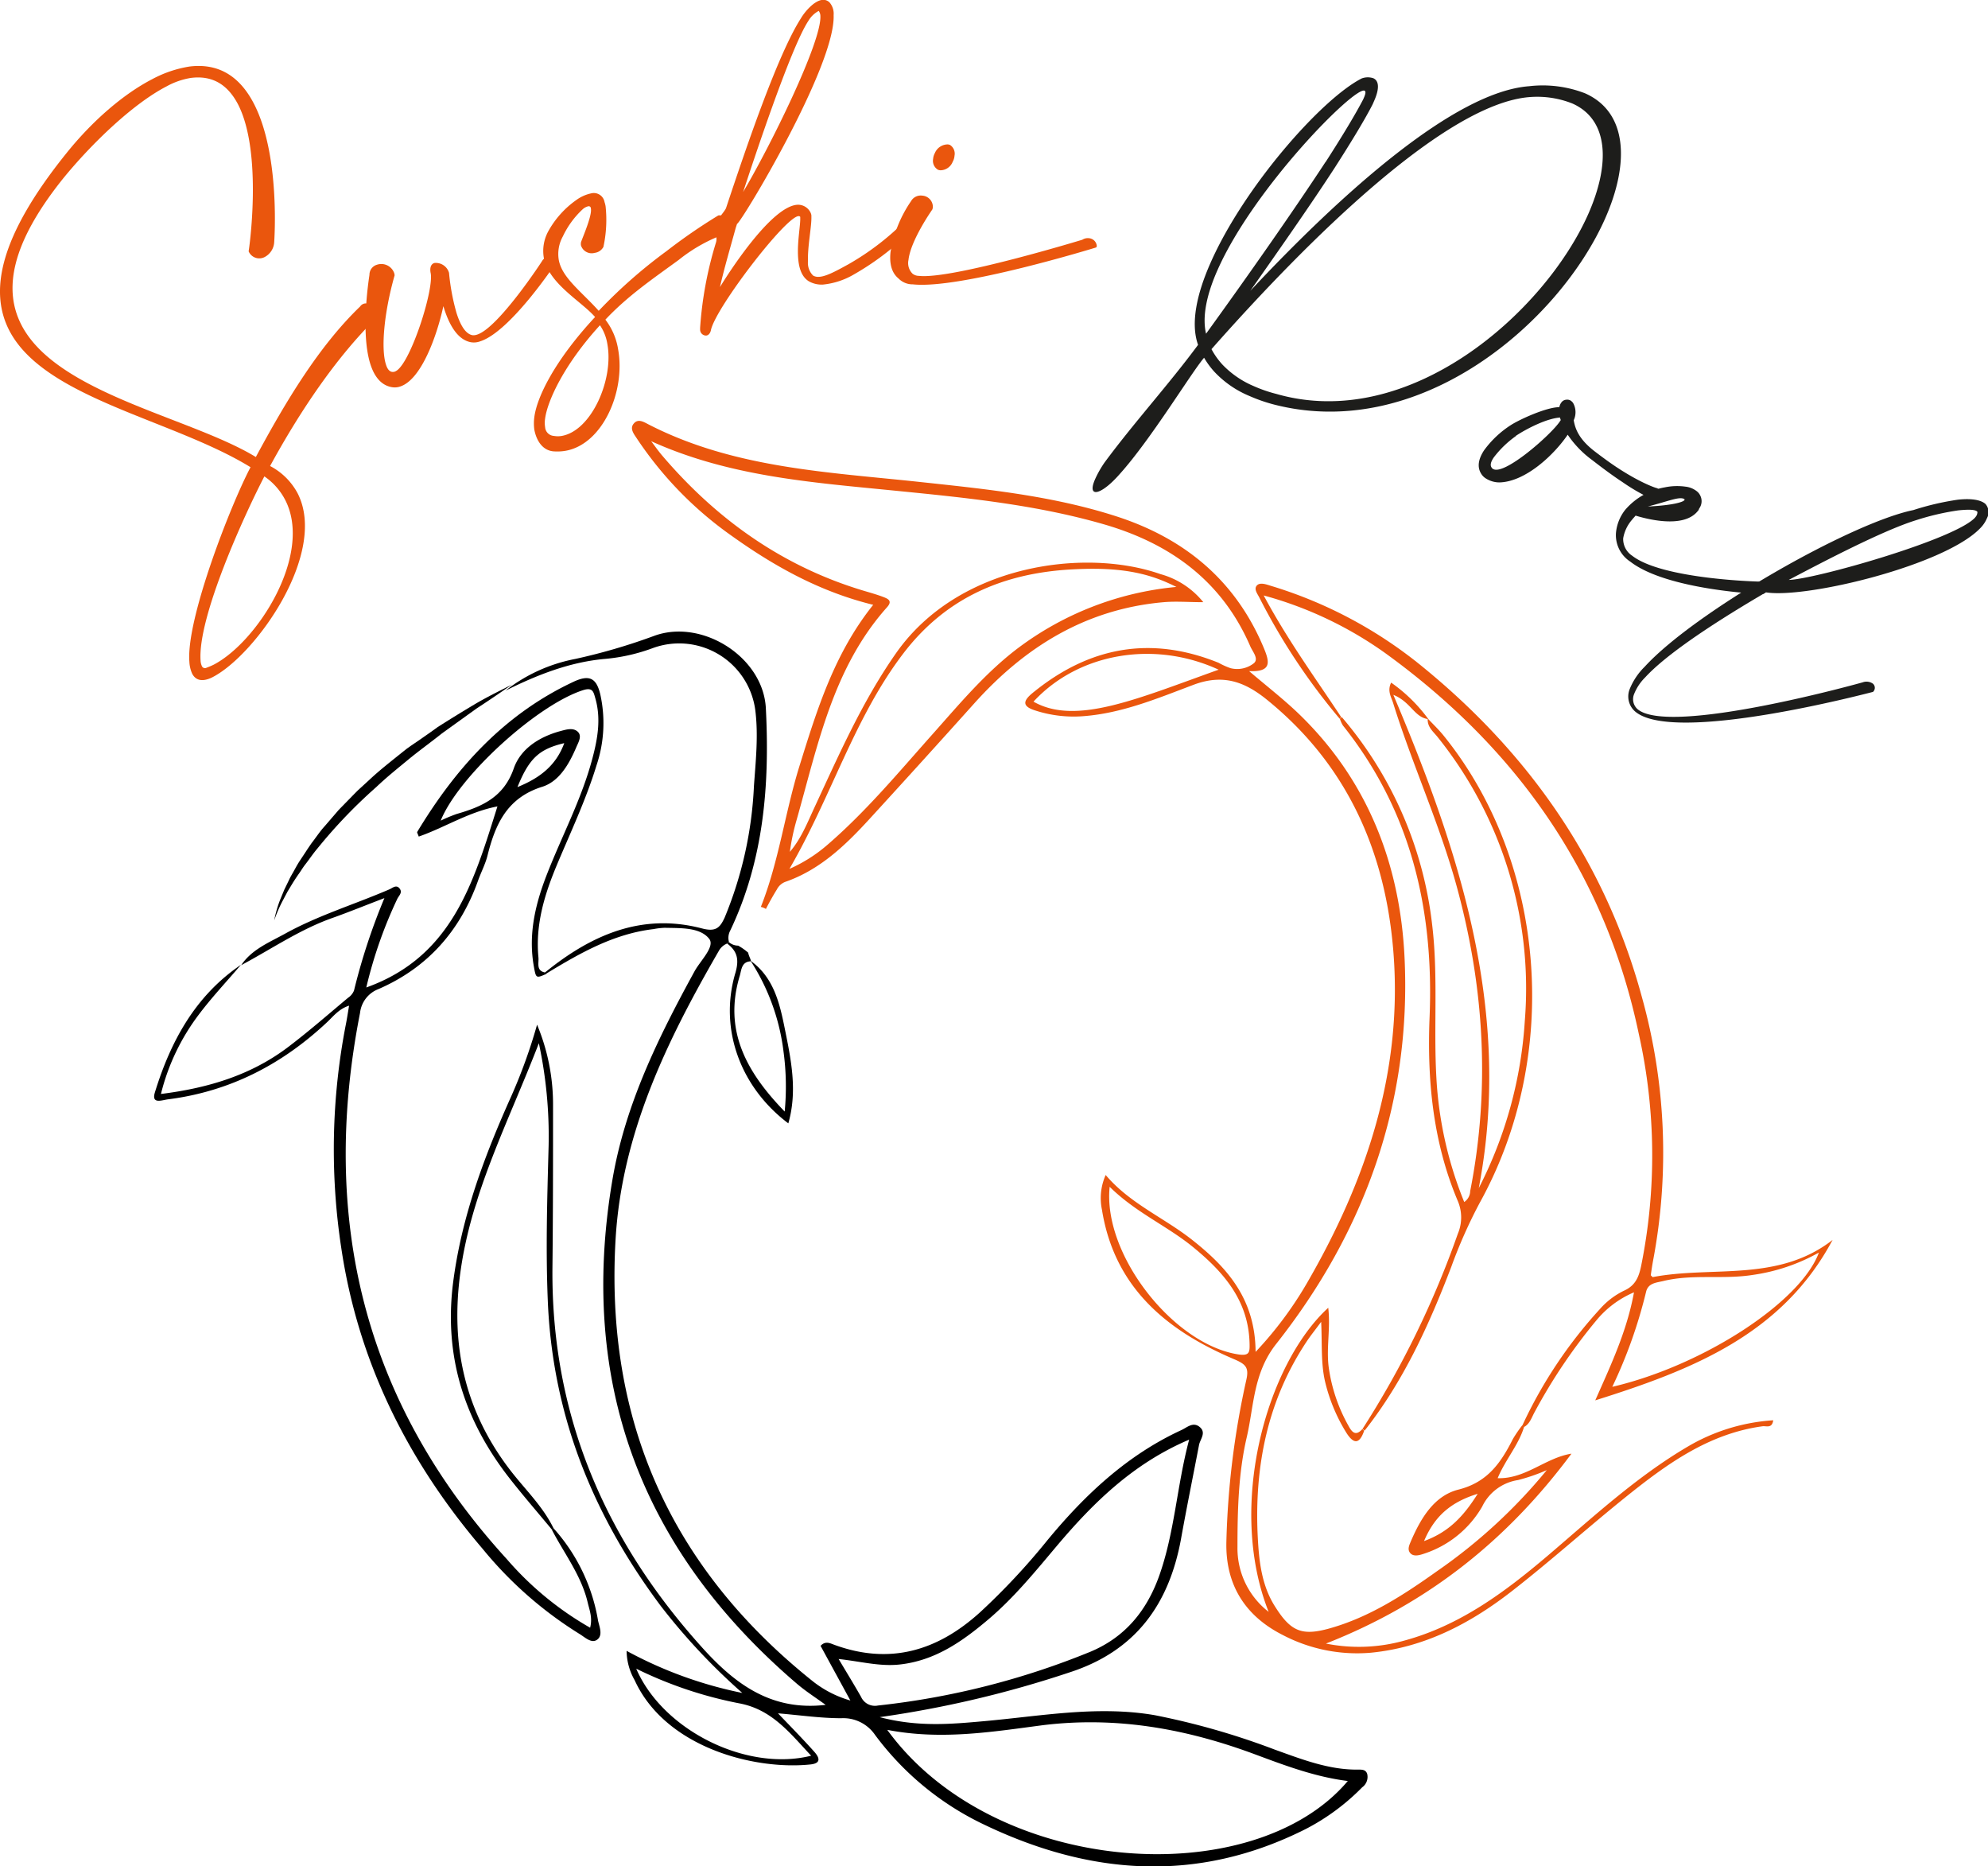
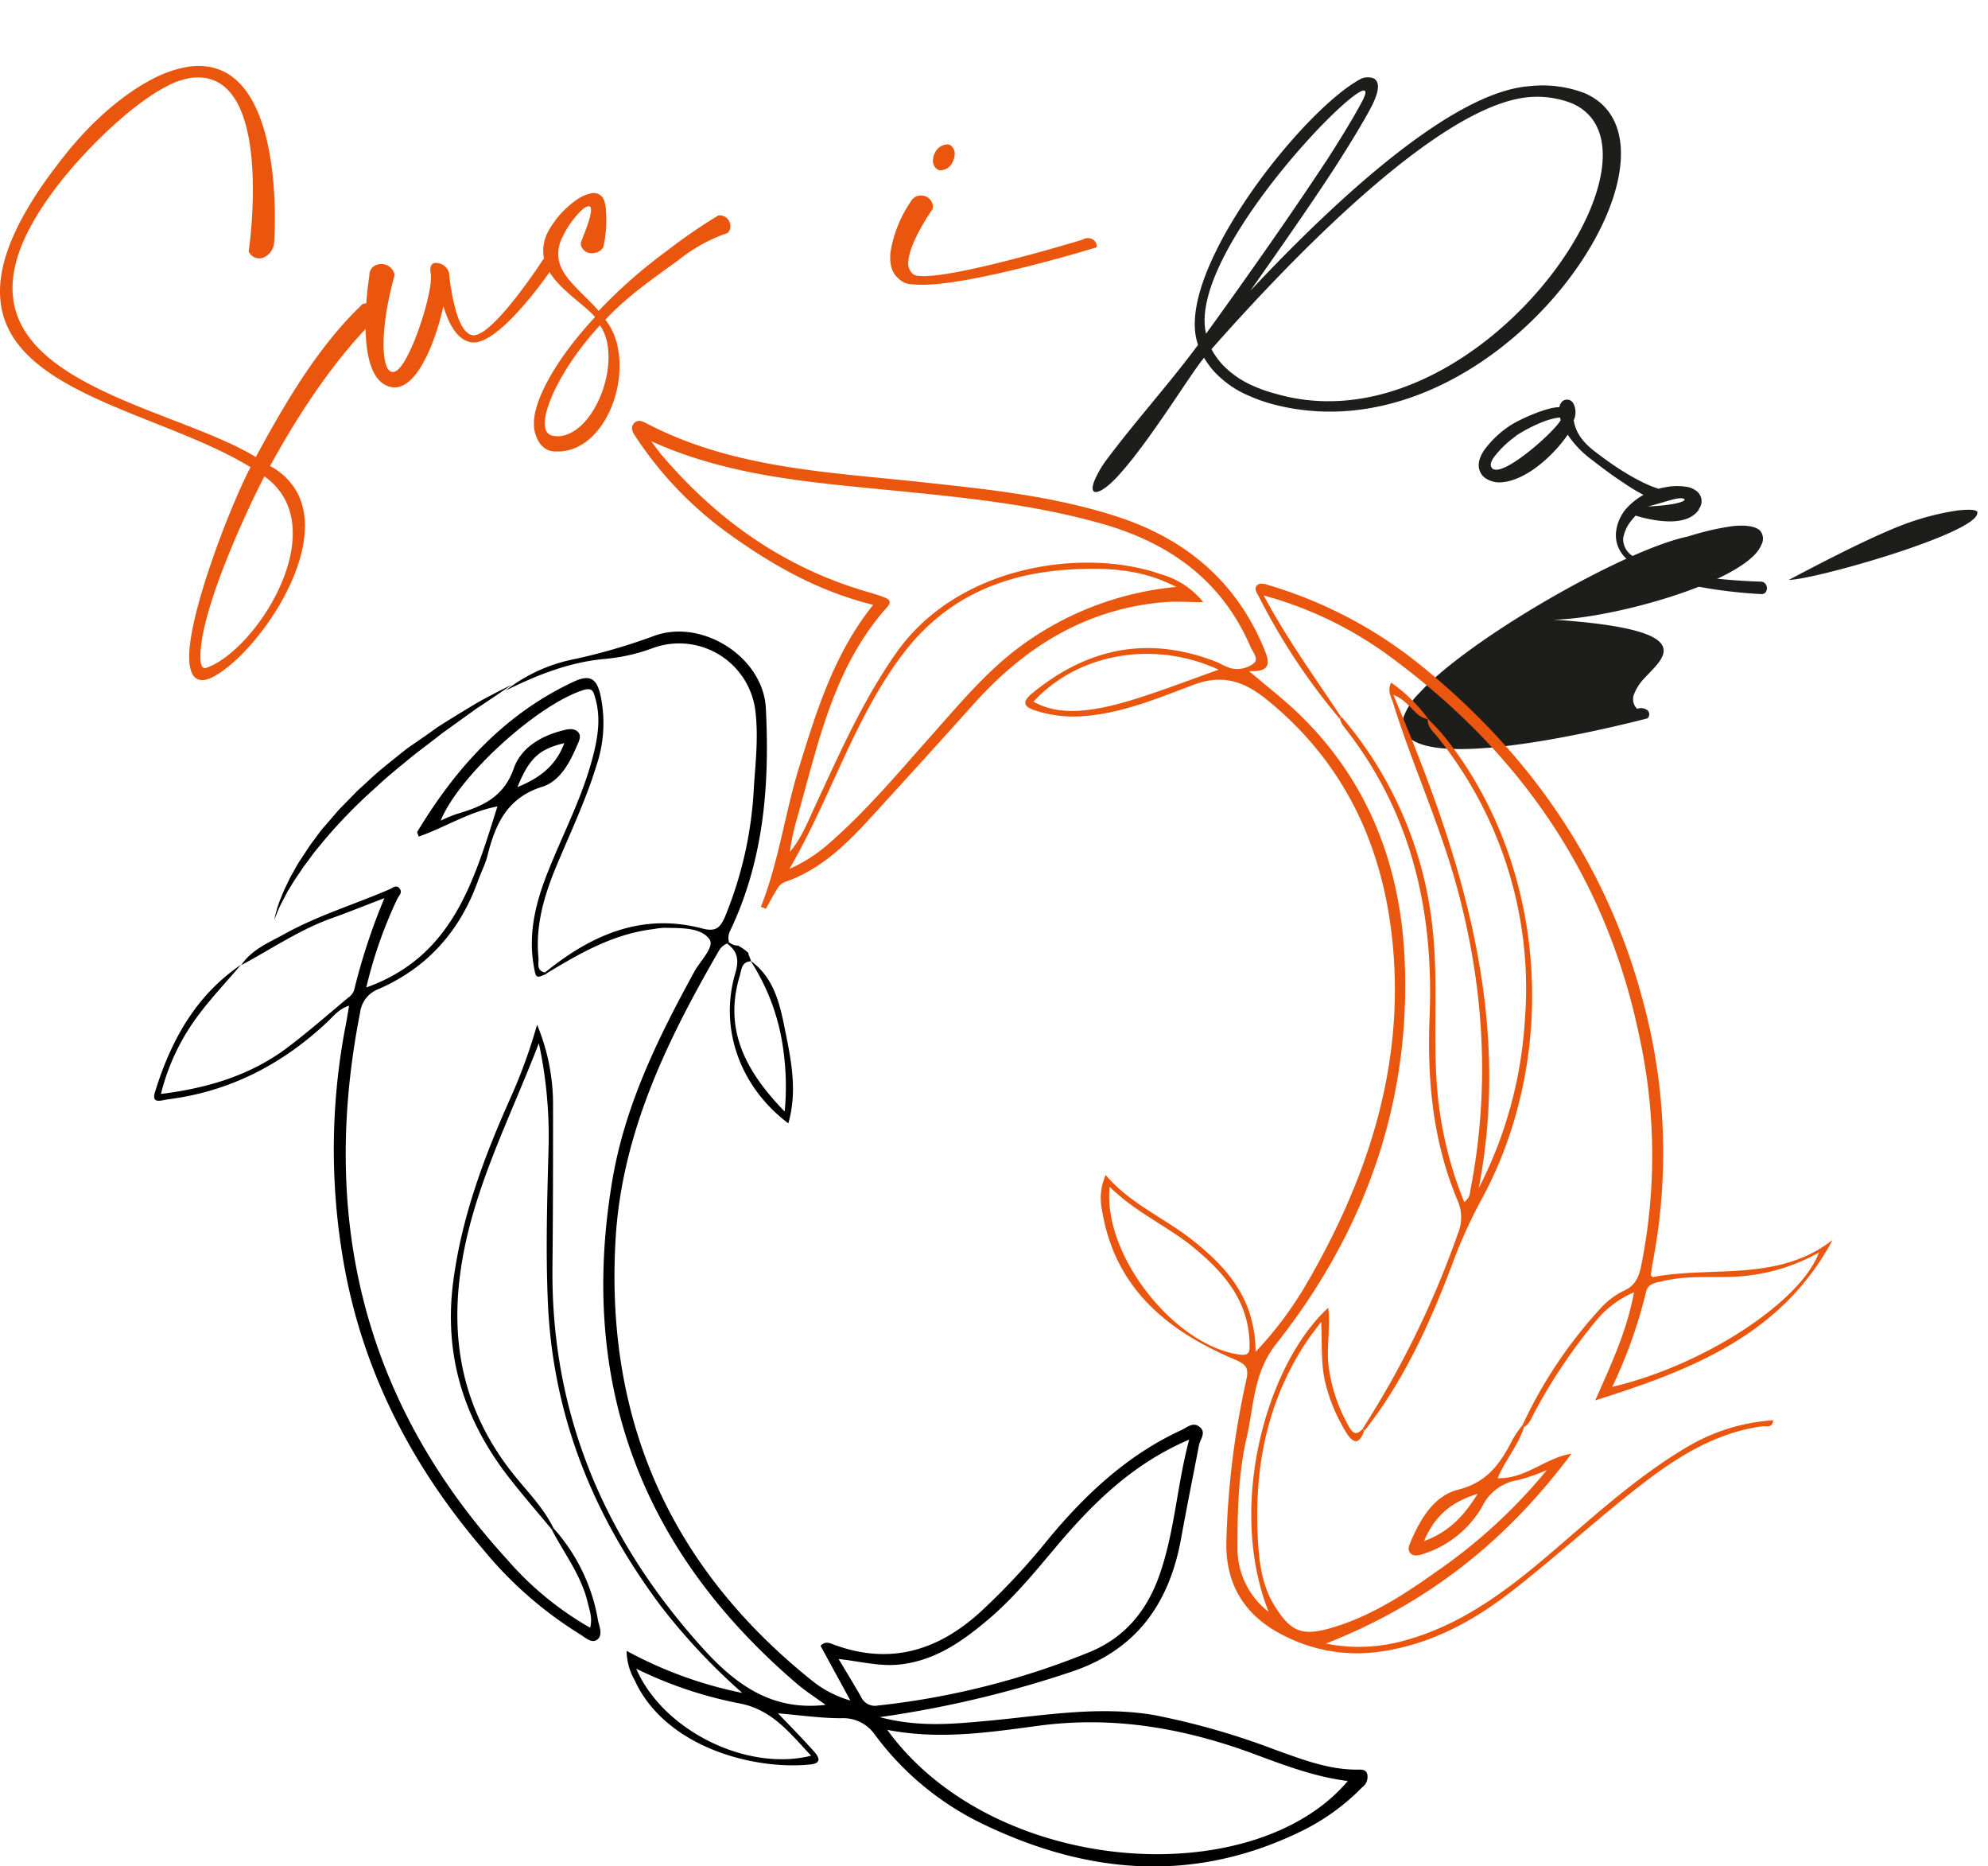
<svg xmlns="http://www.w3.org/2000/svg" viewBox="0 0 333.51 313.01">
  <defs>
    <style>.cls-1{fill:#ea560d;}.cls-2{fill:#1d1d1b;}</style>
  </defs>
  <g id="Laag_2" data-name="Laag 2">
    <g id="Layer_1" data-name="Layer 1">
      <path class="cls-1" d="M39.92,17.48c-1.58-3-4-4.91-7.9-4.41a12.54,12.54,0,0,0-4.08,1.42C22.29,17.41,15.3,24.14,10.54,30,1.74,41,.59,48.69,3.6,54.51,9.58,66.06,32,70,42.92,76.65c5-9.28,10.54-18.55,17.5-25.25a1.16,1.16,0,0,1,.44-.39c.75-.4,1.93.23,2.37,1.07a1.32,1.32,0,0,1,.08,1.08c-6.83,6.64-13,15.83-18,25a11,11,0,0,1,4.61,4.56c5.15,10-7,27.09-14.23,30.84l-.26.13c-1.56.7-2.62.4-3.19-.7a5.48,5.48,0,0,1-.47-2c-.57-7.19,7-26.47,10.26-32.63-13-8-34.56-11.51-40.47-22.93C-1.83,48.88-.15,39.72,11.14,25.7c4.32-5.39,9.52-9.9,14.41-12.43a19.8,19.8,0,0,1,6.23-2.11c5.32-.66,8.67,2.09,10.81,6.22C47.09,26.07,46,40.56,46,40.62a3,3,0,0,1-1.56,2.47,1.94,1.94,0,0,1-2.73-.94C41.75,42.08,44.15,25.66,39.92,17.48ZM33.65,110.8a2.54,2.54,0,0,0,.21.9.56.56,0,0,0,.79.29,12.27,12.27,0,0,0,1.18-.5c7.37-3.82,16.74-18.56,12-27.67a10.81,10.81,0,0,0-3.48-3.92C41.08,86.21,33.13,103.48,33.65,110.8Z" />
      <path class="cls-1" d="M64.74,61.11c.3,1,.8,1.43,1.48,1.22.09,0,.21-.12.3-.15C69,60.59,72.9,48.29,72.23,45.71c-.16-1,.18-1.45.63-1.6a2.3,2.3,0,0,1,2.47,1.65,36.58,36.58,0,0,0,1.27,6.78c.61,1.9,1.46,3.47,2.67,3.68a1.82,1.82,0,0,0,.77-.1c3.61-1.15,11-12.44,11-12.5a1.44,1.44,0,0,1,.56-.42A1.06,1.06,0,0,1,93,44a2.08,2.08,0,0,1,0,.48S85.57,55.65,80.55,57.25A3,3,0,0,1,79,57.4c-2.28-.42-3.66-3-4.51-5.69l-.11-.36c-1.07,4.93-3.69,12.34-7.26,13.48a2.8,2.8,0,0,1-1.41.1c-1.8-.32-2.92-1.81-3.57-3.84-1.76-5.52-.14-15-.16-15a1.75,1.75,0,0,1,1.26-1.69,2.29,2.29,0,0,1,2.86,1.32,1.49,1.49,0,0,1,.1.47C64.39,52.55,63.91,58.53,64.74,61.11Z" />
      <path class="cls-1" d="M99.13,35c0-.28-.18-.45-.46-.4a2.16,2.16,0,0,0-.92.5,14.84,14.84,0,0,0-3.33,4.56,6.07,6.07,0,0,0-.68,3.93c.54,3,3.8,5.3,6.7,8.54a84.52,84.52,0,0,1,11.36-10,94.44,94.44,0,0,1,8.71-6,1.81,1.81,0,0,1,2,1.52,1.54,1.54,0,0,1-.47,1.44,27.05,27.05,0,0,0-8.2,4.52c-4.39,3.2-8.51,6-12.28,10a11,11,0,0,1,2.14,5c1.27,7-2.58,15.9-8.83,17a8.32,8.32,0,0,1-1.87.1c-1.94-.08-3-1.77-3.36-3.64a7.87,7.87,0,0,1,0-2.11c.42-3.31,3.36-9.44,10.19-16.79-2.32-2.67-7.81-5.59-8.61-10a6.87,6.87,0,0,1,.76-4.38,15.66,15.66,0,0,1,4.7-5.24,6.54,6.54,0,0,1,2.45-1.11,1.83,1.83,0,0,1,2.29,1.46,3.82,3.82,0,0,1,.18.74,21.41,21.41,0,0,1-.37,6.77,1.93,1.93,0,0,1-1.46,1,1.88,1.88,0,0,1-2.31-1.27,1.53,1.53,0,0,1,0-.43C97.36,40.66,99.37,36.3,99.13,35Zm-7.68,35.2a4.36,4.36,0,0,0,0,1.44,1.57,1.57,0,0,0,1.47,1.47,3.8,3.8,0,0,0,1.34,0c5-.91,8.71-9.48,7.64-15.36a7.78,7.78,0,0,0-1.25-3.2C94.59,61.18,91.84,67.27,91.45,70.19Z" />
-       <path class="cls-1" d="M139.85,2.54c.34,8.58-15.63,35-16.2,35l-.22.67c-1,3.65-1.88,6.58-2.65,9.94,1.25-2.05,8.59-13.64,13.05-13.81A2.33,2.33,0,0,1,136,35.7a1.29,1.29,0,0,1,.12.66c.06,1.56-.66,5-.57,7.43a3,3,0,0,0,.86,2.43,1.66,1.66,0,0,0,.91.21c1.23,0,3.14-1.08,5-2.1a44.12,44.12,0,0,0,9.78-7.55.83.83,0,0,1,.6-.31.94.94,0,0,1,.94.91,1.06,1.06,0,0,1-.21.72A44.79,44.79,0,0,1,143.3,46a12.74,12.74,0,0,1-5.25,1.73,4.37,4.37,0,0,1-2.39-.57c-1.32-.85-1.72-2.55-1.79-4.4-.09-2.42.42-5,.38-6.19v-.19a.3.3,0,0,0-.29-.13c-2.18.09-13.89,15.36-14.69,19.1-.12.62-.49.92-.82.93a1,1,0,0,1-1-1V55a62.8,62.8,0,0,1,2.67-14.35,2,2,0,0,0,.08-.53c0-.47-.18-1-.21-1.55a3.86,3.86,0,0,1,.11-1c.25-.86,1.48-2.1,1.7-2.67,3.74-11.26,8.77-25.9,12.57-31.84.58-1,2.21-3,3.68-3.09a1.52,1.52,0,0,1,1.11.43A2.88,2.88,0,0,1,139.85,2.54Zm-2.22.18a1.48,1.48,0,0,0-.28-.89,4.42,4.42,0,0,0-1.74,1.68c-3,4.54-9.37,23.93-10.94,28.69C129.17,24.61,137.8,7.18,137.63,2.72Z" />
      <path class="cls-1" d="M152.41,43.59a2.49,2.49,0,0,0,.69,2.32,1.75,1.75,0,0,0,1.06.36c5.52.62,27.41-6.06,27.41-6.06a1.67,1.67,0,0,1,1.09-.26A1.43,1.43,0,0,1,184,41.24a.32.32,0,0,1-.13.27S161,48.56,153.14,47.69a3.28,3.28,0,0,1-2.42-1c-1.22-1-1.52-2.65-1.32-4.45a21.08,21.08,0,0,1,3.43-8.49,1.87,1.87,0,0,1,1.88-.94,1.9,1.9,0,0,1,1.79,1.92,1.29,1.29,0,0,1-.1.42S152.77,40.29,152.41,43.59Zm7.72-17.47a2.38,2.38,0,0,1-.3,1,2.24,2.24,0,0,1-2.07,1.44,1.29,1.29,0,0,1-.42-.1,1.73,1.73,0,0,1-.8-1.8,2.49,2.49,0,0,1,.3-1A2.35,2.35,0,0,1,159,24.22a1.25,1.25,0,0,1,.37.09A1.73,1.73,0,0,1,160.13,26.12Z" />
      <path class="cls-2" d="M230.39,13.12c.91.41,1.1,1.63.14,3.8l-.25.57C229,20,226.73,23.75,223.9,28.16c-3.9,6-9,13.3-14.15,20.62,15.51-16.55,34.33-33.39,46.78-34.32a19.67,19.67,0,0,1,9.38,1.19c7.12,3.15,7.5,11.67,3.37,21-7.68,17.36-31,37.59-55.66,31.17a27.12,27.12,0,0,1-4-1.4,17,17,0,0,1-5.89-4.06A13.57,13.57,0,0,1,202,60c-2.11,2.44-8.91,13.7-14.2,19.56-2,2.27-3.59,3.19-4.2,2.92-.43-.19-.42-.91.14-2.17a17.43,17.43,0,0,1,1.59-2.78c5-6.76,10.71-13,15.66-19.69-1.28-3.57-.24-8.51,2.11-13.8,5.58-12.63,18.54-27.4,25.33-30.88A2.91,2.91,0,0,1,230.39,13.12Zm-8,14.05c2.81-4.36,5-8,6.3-10.5l.13-.3c.31-.7.31-1.06.1-1.16-1.69-.74-18.59,16.33-24.67,30.09-1.78,4-2.61,7.77-1.92,10.67C209.35,46.27,216.94,35.45,222.37,27.17ZM203.24,58.56a12.58,12.58,0,0,0,1.82,2.57,15.69,15.69,0,0,0,5.25,3.62,23.33,23.33,0,0,0,3.78,1.31c22.32,6.44,45-13.61,52.35-30.14,3.71-8.38,3.48-15.85-2.68-18.57a16,16,0,0,0-7.11-1.07C242.59,17.33,219.56,40.09,203.24,58.56Z" />
      <path class="cls-2" d="M261.64,68.12a1.53,1.53,0,0,1,.26-.56,1.1,1.1,0,0,1,.86-.52,1.14,1.14,0,0,1,.79.18,2.17,2.17,0,0,1,.34.34,3.16,3.16,0,0,1,.12,2.92c.26,1.59,1,3.29,3.54,5.24,1.31,1,2.55,1.91,3.66,2.64,4.15,2.74,6.75,3.55,6.78,3.51l.2.13a.83.83,0,0,1,.17,1.2,1.11,1.11,0,0,1-1.15.54,32.84,32.84,0,0,1-5-2.87q-2.15-1.41-5.08-3.69A17.14,17.14,0,0,1,263,72.91c-2.29,3.38-7.08,7.89-11.44,8a4.24,4.24,0,0,1-2.25-.64,2.36,2.36,0,0,1-.77-.73c-.83-1.23-.47-2.64.42-4a16.76,16.76,0,0,1,4.51-4.25c1.57-1,6-3,8.12-3A.36.36,0,0,1,261.64,68.12Zm-7.31,5a17,17,0,0,0-3.74,3.61c-.45.67-.67,1.27-.34,1.71a.5.5,0,0,0,.21.2c1.86,1.23,9.78-5.77,11.22-7.95l.16-.24a1.5,1.5,0,0,1-.12-.42C259.49,70.17,256.14,71.89,254.33,73.08Z" />
      <path class="cls-2" d="M284.84,85.69c-2.46,3.14-9.08,1.2-10.45.79-.18.22-.42.46-.62.72a6.35,6.35,0,0,0-1.46,3.08,3.34,3.34,0,0,0,1.51,2.93c5.15,4,21.55,4.35,21.62,4.34a.93.93,0,0,1,.56.21,1.16,1.16,0,0,1,.19,1.59.85.85,0,0,1-.7.29c-.11,0-15.83-.65-22-5.45a5.3,5.3,0,0,1-2.4-4.71,7.27,7.27,0,0,1,1.58-4,11.3,11.3,0,0,1,6.61-3.74,10.11,10.11,0,0,1,3.47-.12,3.73,3.73,0,0,1,1.84.72,2,2,0,0,1,.63.74,2.09,2.09,0,0,1-.14,2.18C285,85.4,285,85.54,284.84,85.69Zm-2.28-1.79a.13.13,0,0,0,0-.2c-.84-.47-2.63.36-6.11,1.25C280.43,84.77,282.3,84.24,282.56,83.9Z" />
-       <path class="cls-2" d="M276,113.61a8.19,8.19,0,0,0-1.86,2.8,2.24,2.24,0,0,0,.51,2.47c5.15,4.71,37.74-4.4,37.84-4.44a1.86,1.86,0,0,1,1.72.23.92.92,0,0,1,0,1.38l0,0c-.1,0-33.7,9-40,3.19a3.33,3.33,0,0,1-.8-3.69,11.09,11.09,0,0,1,2.52-3.74c8.39-9.18,34.54-24.11,45.06-26.26a45.41,45.41,0,0,1,7.45-1.74c2.2-.24,3.82,0,4.63.7l0,0a2.07,2.07,0,0,1,.28,2.37,5.24,5.24,0,0,1-1,1.56c-5.77,6.3-29.27,12-36.1,10.91C286,105.34,279.11,110.21,276,113.61Zm55.35-26.82a1.6,1.6,0,0,0,.31-.48c.09-.31.11-.48,0-.54l0,0c-.35-.32-1.49-.34-3.13-.17a42.58,42.58,0,0,0-7.12,1.66c-5.57,1.73-15.45,6.91-21.32,10C304.1,97.24,328,90.51,331.36,86.79Z" />
+       <path class="cls-2" d="M276,113.61a8.19,8.19,0,0,0-1.86,2.8,2.24,2.24,0,0,0,.51,2.47a1.86,1.86,0,0,1,1.72.23.92.92,0,0,1,0,1.38l0,0c-.1,0-33.7,9-40,3.19a3.33,3.33,0,0,1-.8-3.69,11.09,11.09,0,0,1,2.52-3.74c8.39-9.18,34.54-24.11,45.06-26.26a45.41,45.41,0,0,1,7.45-1.74c2.2-.24,3.82,0,4.63.7l0,0a2.07,2.07,0,0,1,.28,2.37,5.24,5.24,0,0,1-1,1.56c-5.77,6.3-29.27,12-36.1,10.91C286,105.34,279.11,110.21,276,113.61Zm55.35-26.82a1.6,1.6,0,0,0,.31-.48c.09-.31.11-.48,0-.54l0,0c-.35-.32-1.49-.34-3.13-.17a42.58,42.58,0,0,0-7.12,1.66c-5.57,1.73-15.45,6.91-21.32,10C304.1,97.24,328,90.51,331.36,86.79Z" />
      <path d="M131.69,172.69c-.86-4.29-1.82-8.66-5.7-11.5-.12-.49-.39-.9-.47-1.4h0a9.46,9.46,0,0,0-1.69-1.19,2.33,2.33,0,0,1-1.58-.62l-.24.29c1.68,1.27,2,2.65,1.38,4.84-2.8,9.32.72,19.17,8.86,25.3C133.8,183,132.73,177.83,131.69,172.69Zm-.05,13.74c-6.38-6.57-10.31-13.58-7.54-22.76.3-1,.28-2.38,1.87-2.44a36.05,36.05,0,0,1,5.48,15.18A43.84,43.84,0,0,1,131.64,186.43Z" />
      <path class="cls-1" d="M283.13,242.63c-8.67,5.1-16,11.93-23.6,18.39-7.17,6.08-14.66,11.62-23.94,14.14a28.22,28.22,0,0,1-13.15.5c17.35-6.81,30.59-17.58,41.19-31.85-4.37.69-7.69,4.26-12.38,4.11,1.3-3.12,3.51-5.55,4.44-8.63l-.3-.25a21.18,21.18,0,0,0-1.59,2.32c-2,3.95-4.22,7.22-9.07,8.46-4.09,1-6.34,4.76-8,8.59-.28.68-.7,1.45-.13,2.09s1.59.33,2.37.06a17.52,17.52,0,0,0,9.68-7.87,8,8,0,0,1,6-4.45,31.17,31.17,0,0,0,4.84-1.67,89.79,89.79,0,0,1-18.33,16.89c-5.62,4-11.39,7.78-18.16,9.67-4.57,1.27-6.43.5-9-3.53-2.38-3.64-2.79-7.83-3-11.9-.58-11.81,1.65-23,8.41-33,.58-.84,1.22-1.64,2.23-3,.18,3.75-.06,6.89.65,10a28.92,28.92,0,0,0,3.49,8.46c1.18,1.93,2.22,2.29,3.08-.21l-.31-.26c-1.12,1.23-1.74.54-2.33-.56a27.72,27.72,0,0,1-3.32-9.87c-.41-3.23.33-6.47-.07-9.92-10.31,9.42-17.07,33.19-10,51a13.46,13.46,0,0,1-5.23-10.86c0-6.19.16-12.43,1.55-18.4,1.23-5.27,1.08-10.78,4.95-15.68,14.92-18.9,22.68-40.56,21.53-64.78-.75-15.74-6.23-29.88-17.91-41.06-2.47-2.35-5.17-4.45-8.17-7,3.79.17,3.45-1.5,2.51-3.78-4.72-11.39-13.3-18.48-24.81-22.19-10.68-3.44-21.8-4.56-32.89-5.75-15.51-1.67-31.22-2.3-45.53-9.64-.8-.41-1.83-1.1-2.58-.07-.59.8.09,1.66.54,2.34a61.86,61.86,0,0,0,15.9,16.36c7.18,5.13,14.82,9.41,23.8,11.61-6.56,8.2-9.44,17.62-12.38,27.07-2.42,7.78-3.45,16-6.47,23.6a2.8,2.8,0,0,1,.85.34c.57-1.11,1.18-2.2,1.84-3.27a2.67,2.67,0,0,1,1.37-1.26c5.81-2,10.11-6.13,14.15-10.54q8.84-9.65,17.57-19.38c8.54-9.53,18.79-15.86,31.79-17,2.1-.18,4.22,0,6.66,0a14,14,0,0,0-7.19-4.71c-12.59-4.42-33.87-1.71-44.36,13.26-5.66,8.08-9.56,17-13.67,25.84-1.2,2.58-2.24,5.27-4.14,7.48a36.63,36.63,0,0,1,1.11-5.28c3.57-12.53,6.08-25.51,15.15-35.7,1-1.08.27-1.44-.6-1.77s-1.81-.61-2.73-.88c-13.77-4-25-11.9-34.28-22.75-.68-.79-1.29-1.66-1.92-2.49,12.74,5.76,26.11,6.84,39.42,8.15,12.27,1.22,24.57,2.34,36.47,5.77,11.14,3.21,19.86,9.49,24.61,20.46.39.92,1.47,2.08.63,2.84a4.52,4.52,0,0,1-3.92.85,12,12,0,0,1-2-.9c-11.45-4.64-21.81-2.66-31.25,5.08-1.73,1.42-1.6,2.27.53,2.93a20.86,20.86,0,0,0,7.85.95c6.58-.46,12.6-3,18.61-5.26,5-1.89,8.64-.54,12.44,2.56,13.28,10.8,19.68,25.17,21.09,41.77,1.73,20.31-4.47,38.81-14.55,56.15a62.42,62.42,0,0,1-8.53,11.39c-.05-8.89-4.78-14.16-10.63-18.78-4.73-3.74-10.45-6.08-14.52-10.89a9.53,9.53,0,0,0-.62,5.85c2.09,13,10.8,20.2,22.06,25,2,.85,2.64,1.37,2.16,3.49a140,140,0,0,0-3.35,27.15c-.19,7.36,3.26,12.54,9.49,15.68a26.87,26.87,0,0,0,14.79,2.95c9-.89,16.66-4.91,23.61-10.32,6.54-5.09,12.71-10.65,19.17-15.84,6.82-5.47,13.87-10.6,22.92-11.82.59-.07,1.57.41,1.76-1A32.26,32.26,0,0,0,283.13,242.63ZM238.9,258.47c1.79-4.24,4.54-6.55,9-7.93C245.54,254.3,243.08,256.94,238.9,258.47ZM151.48,109.68c7.17-9.45,16.85-13.55,28.32-14.18,5.22-.28,10.42-.1,15.36,1.94.74.3,1.46.64,2.19,1a52.28,52.28,0,0,0-27,10.59c-5.25,4.07-9.48,9.14-13.86,14.06-5.72,6.42-11.23,13.06-17.78,18.69a25.26,25.26,0,0,1-6.27,3.95C139.56,133.43,143.3,120.44,151.48,109.68Zm21.9,8c7.52-8.15,20.25-10.35,31.06-5.36C190.84,117.17,180.49,121.73,173.38,117.68Zm34.41,109.49c-10.9-1.64-22.82-16.75-21.63-28.12,4.35,4.31,9.64,6.55,14,10.12,5.18,4.24,9.31,9,9.47,16.19C209.66,226.75,209.64,227.44,207.79,227.17Z" />
      <path d="M91.41,163.12c7.72-6.28,16.23-10.07,26.37-7.4,2.3.6,3-.1,3.8-1.85a65.24,65.24,0,0,0,4.9-22c.29-4.12.74-8.26.27-12.41a12.88,12.88,0,0,0-17.13-10.8,30.86,30.86,0,0,1-8,1.84c-6,.51-11.47,2.68-16.81,5.33a27.34,27.34,0,0,1,11.69-5.31,99.94,99.94,0,0,0,13.4-3.93c8-2.8,18.15,3.66,18.58,12.2.66,12.83-.34,25.49-6,37.34a2.56,2.56,0,0,0-.2,1.81l-.24.29a2.73,2.73,0,0,0-1.41,1.19c-8.74,15.1-16.32,30.65-17.36,48.45q-2.66,45.63,33.17,74.18a18.22,18.22,0,0,0,6.22,3.16l-5-9.17c.82-.88,1.6-.43,2.34-.16,9.31,3.39,17.28,1,24.41-5.46a113.45,113.45,0,0,0,11.31-12.1c6.29-7.62,13.38-14.28,22.48-18.47.93-.43,1.87-1.36,2.94-.61,1.37,1,.17,2.13,0,3.17-1,5.22-2.06,10.41-3,15.64-2,11-7.61,18.84-18.67,22.43A180.23,180.23,0,0,1,147.58,288c6.42,1.69,12,1.17,17.56.67,9.51-.85,19-2.65,28.58-1a124.3,124.3,0,0,1,20.18,5.79c4.49,1.61,9,3.38,13.86,3.34.63,0,1.34-.06,1.6.71a2.15,2.15,0,0,1-.84,2.26,37.1,37.1,0,0,1-9.48,7c-18.21,9.17-36.32,7.78-54.24-.89a48.83,48.83,0,0,1-18-14.9,6.45,6.45,0,0,0-5.66-2.8c-3.49,0-7-.52-10.62-.82,2.07,2.17,4.13,4.26,6.08,6.44.73.82,1.35,1.91-.6,2.13-9.37,1-24.35-2.8-29.53-14.13a10.13,10.13,0,0,1-1.35-4.92,69.19,69.19,0,0,0,19.41,7.06,104.52,104.52,0,0,1-13.68-14.59c-11.22-15-18-31.54-18.92-50.49-.41-9-.13-17.86.11-26.79a74.39,74.39,0,0,0-1.64-17.1c-5.1,13.22-11.34,25-13.17,38.47-1.67,12.23.75,23.15,8.26,33,2.49,3.27,5.55,6.13,7.38,9.9l-.26.23c-2.37-2.86-4.8-5.66-7.09-8.58-7.6-9.71-11.11-20.51-9.49-33,1.43-11,5.26-21.15,9.74-31.13a90,90,0,0,0,4.33-12,34.68,34.68,0,0,1,2.68,13.55c0,9,0,18.08-.1,27.12-.25,24.71,8.77,45.71,25.19,63.88,5.54,6.13,11.62,10.59,20.64,9.53-1.73-1.26-3.42-2.33-4.91-3.62C107.56,260,97,232,102.72,198c2.12-12.66,7.72-24,13.8-35.1,1-1.81,3.48-4.16,2.45-5.45-1.55-1.95-4.79-1.77-7.44-1.84a12.29,12.29,0,0,0-1.9.22c-6.71.79-12.4,4.07-18,7.47Zm57.43,127c17.89,24.63,61.38,27.4,77.27,8.59-5.33-.66-10.3-2.51-15.27-4.36-11.59-4.35-23.4-6.53-35.89-5C166.46,290.46,157.9,291.89,148.84,290.13Zm50.65-48.66c-9.26,3.94-15.91,10.41-22,17.59-3.7,4.39-7.32,8.87-11.72,12.59s-8.93,6.88-14.83,7.53c-3.36.37-6.61-.53-10.25-.92,1.39,2.33,2.61,4.32,3.76,6.34a2.55,2.55,0,0,0,2.84,1.46A131.24,131.24,0,0,0,183,277c5.7-2.42,9.3-6.73,11.42-12.57C197.07,257.06,197.41,249.28,199.49,241.47Zm-92.76,38.4c4.47,10.38,18.56,17.32,29.35,14.61-3.56-3.79-6.57-7.77-12.09-8.79A68.66,68.66,0,0,1,106.73,279.87Z" />
      <path d="M92.85,256.31a30.69,30.69,0,0,1,7.48,15.5c.21,1,.9,2.53-.23,3.25-.93.59-2-.48-2.86-1A65.66,65.66,0,0,1,81,259.81c-12.57-14.7-20.94-31.42-23.77-50.65a109.77,109.77,0,0,1,.81-37.44c.18-.91.32-1.84.52-3.05-1.7.55-2.6,1.74-3.62,2.71-7.56,7.12-16.35,11.68-26.74,13-1.06.13-2.84.88-2.21-1.18,2.64-8.56,6.77-16.19,14.44-21.39-2.38,2.79-4.91,5.47-7.11,8.4A36.53,36.53,0,0,0,27,183.48c8-1,15.15-3.19,21.31-7.85,3.46-2.62,6.74-5.49,10.08-8.28a2.66,2.66,0,0,0,1-1.22,103.7,103.7,0,0,1,5.1-15.5c-3.35,1.28-6,2.36-8.64,3.3-5.51,1.93-10.29,5.24-15.39,7.95,1.79-2.66,4.7-3.81,7.34-5.27,5.58-3.09,11.7-4.93,17.53-7.45.53-.23,1.15-.84,1.7-.15s-.11,1.2-.37,1.73a74.52,74.52,0,0,0-5.21,14.88c14.43-5.17,18-17.65,22-30.37-4.87.94-8.85,3.55-13.2,5.06-.15-.44-.32-.68-.25-.79,6.48-10.74,14.6-19.74,26.23-25.18,2.72-1.27,3.84-.53,4.47,2.1a22.2,22.2,0,0,1-.62,11.9c-1.8,5.9-4.46,11.45-6.82,17.12-2,4.85-3.45,9.8-2.93,15.13.09.95-.43,2.26,1.18,2.53l.18.21c-1.74.76-1.77.77-2.11-1.13-1-5.41.21-10.53,2.17-15.55,2.54-6.51,5.86-12.7,7.65-19.51.88-3.32,1.44-6.63.48-10-.31-1.07-.42-1.92-2.08-1.38-7.66,2.46-20.83,14.36-23.87,21.88a25.24,25.24,0,0,1,2.68-1.12c4.25-1.23,7.9-2.8,9.58-7.64,1.18-3.38,4.41-5.37,8-6.31.9-.24,2-.55,2.75.17s.07,1.8-.28,2.63c-1.2,2.81-2.87,5.71-5.7,6.59-5.9,1.85-7.87,6.29-9.18,11.55-.36,1.43-1.07,2.76-1.57,4.16-3,8.43-8.48,14.64-16.72,18.22a4.85,4.85,0,0,0-3.09,4C53.62,204.41,61,235.2,85,261.47A53.41,53.41,0,0,0,99,273c.43-1.66-.1-2.92-.41-4.24-1.07-4.53-3.92-8.17-6-12.17Zm1.81-131.67c-4.21,1-5.89,2.54-7.85,7.37C90.46,130.53,93.26,128.47,94.66,124.64Z" />
      <path class="cls-1" d="M224.75,120.55a105.71,105.71,0,0,1-13.49-20.35c-.34-.65-.94-1.41-.41-2s1.63-.17,2.37.06a73.76,73.76,0,0,1,24.91,13.15c18.22,14.7,31.14,33.09,37.29,55.72a97.24,97.24,0,0,1,1.92,44.21c-.16.84-.28,1.68-.4,2.52,0,.06.12.14.31.34,10-1.93,21,.92,30.19-6.24-8.49,15.89-23.55,21.79-39.82,26.91,2.66-6,5.32-11.64,6.5-18.12a16.49,16.49,0,0,0-6.33,4.73,92.37,92.37,0,0,0-10.31,15.3c-.51.9-.8,2-1.79,2.55l-.3-.25a76.57,76.57,0,0,1,13-19.51,12.83,12.83,0,0,1,4-3.07c1.95-.86,2.53-2.28,2.92-4.13a93.4,93.4,0,0,0-.37-38.9c-5.62-26.9-20.42-47.9-42.52-63.91A64,64,0,0,0,212,99.87c4,7.47,8.66,13.83,13,20.4ZM270.48,232.6c15.25-3.56,31.61-14.22,34.66-22.52a31.61,31.61,0,0,1-11.09,3.75c-5,.79-10-.17-14.91,1-1.22.31-2.65.31-3,1.87A81.08,81.08,0,0,1,270.48,232.6Z" />
      <path class="cls-1" d="M228.57,239.67a156.4,156.4,0,0,0,16-32.75,7,7,0,0,0,0-5.47c-4.19-9.88-5.17-20.34-4.74-30.89.73-18-3.1-34.54-14.54-48.88a5.05,5.05,0,0,1-.51-1.13l.32-.28a64.85,64.85,0,0,1,15.18,35c1,8.48.21,17,.69,25.47a64.4,64.4,0,0,0,4.67,20.86,2.25,2.25,0,0,0,1-1.82c3.39-17.19,2.35-34.2-2.23-51-2.87-10.54-7.47-20.49-10.71-30.91-.32-1-1-2-.32-3.38a26.52,26.52,0,0,1,6.24,6.12c-2.34-.27-2.93-2.9-5.87-4.07,11.39,26.86,19.92,53.61,14.33,82.73a71,71,0,0,0,7.72-28,67.31,67.31,0,0,0-14.51-47.51c-.76-1-1.89-1.78-1.77-3.25.87.93,1.8,1.81,2.6,2.79,17.3,21.31,19.85,53.72,6.08,78.51a83.22,83.22,0,0,0-4.75,10.72c-3.72,9.72-8,19.13-14.51,27.4Z" />
      <path d="M46,154.37a19.25,19.25,0,0,1,1-3.47l.69-1.67.79-1.63c.25-.56.57-1.06.86-1.59s.58-1.06.91-1.57l1-1.51c.33-.51.66-1,1-1.49.74-.95,1.42-2,2.22-2.87l2.36-2.74,2.53-2.59.63-.64.67-.61L62,130.76c1.76-1.65,3.67-3.12,5.54-4.63l.71-.56.73-.52,1.47-1c1-.7,2-1.39,2.94-2.08,2-1.28,4.07-2.55,6.13-3.78s4.22-2.28,6.35-3.36c-2,1.39-3.94,2.71-5.92,4L74.15,123c-1.86,1.49-3.8,2.87-5.63,4.38s-3.69,3-5.4,4.63a84.83,84.83,0,0,0-9.82,10.24c-.77.9-1.42,1.89-2.15,2.82-.36.47-.67,1-1,1.46s-.68,1-1,1.5l-.92,1.52-.83,1.57A22.68,22.68,0,0,0,46,154.37Z" />
    </g>
  </g>
</svg>